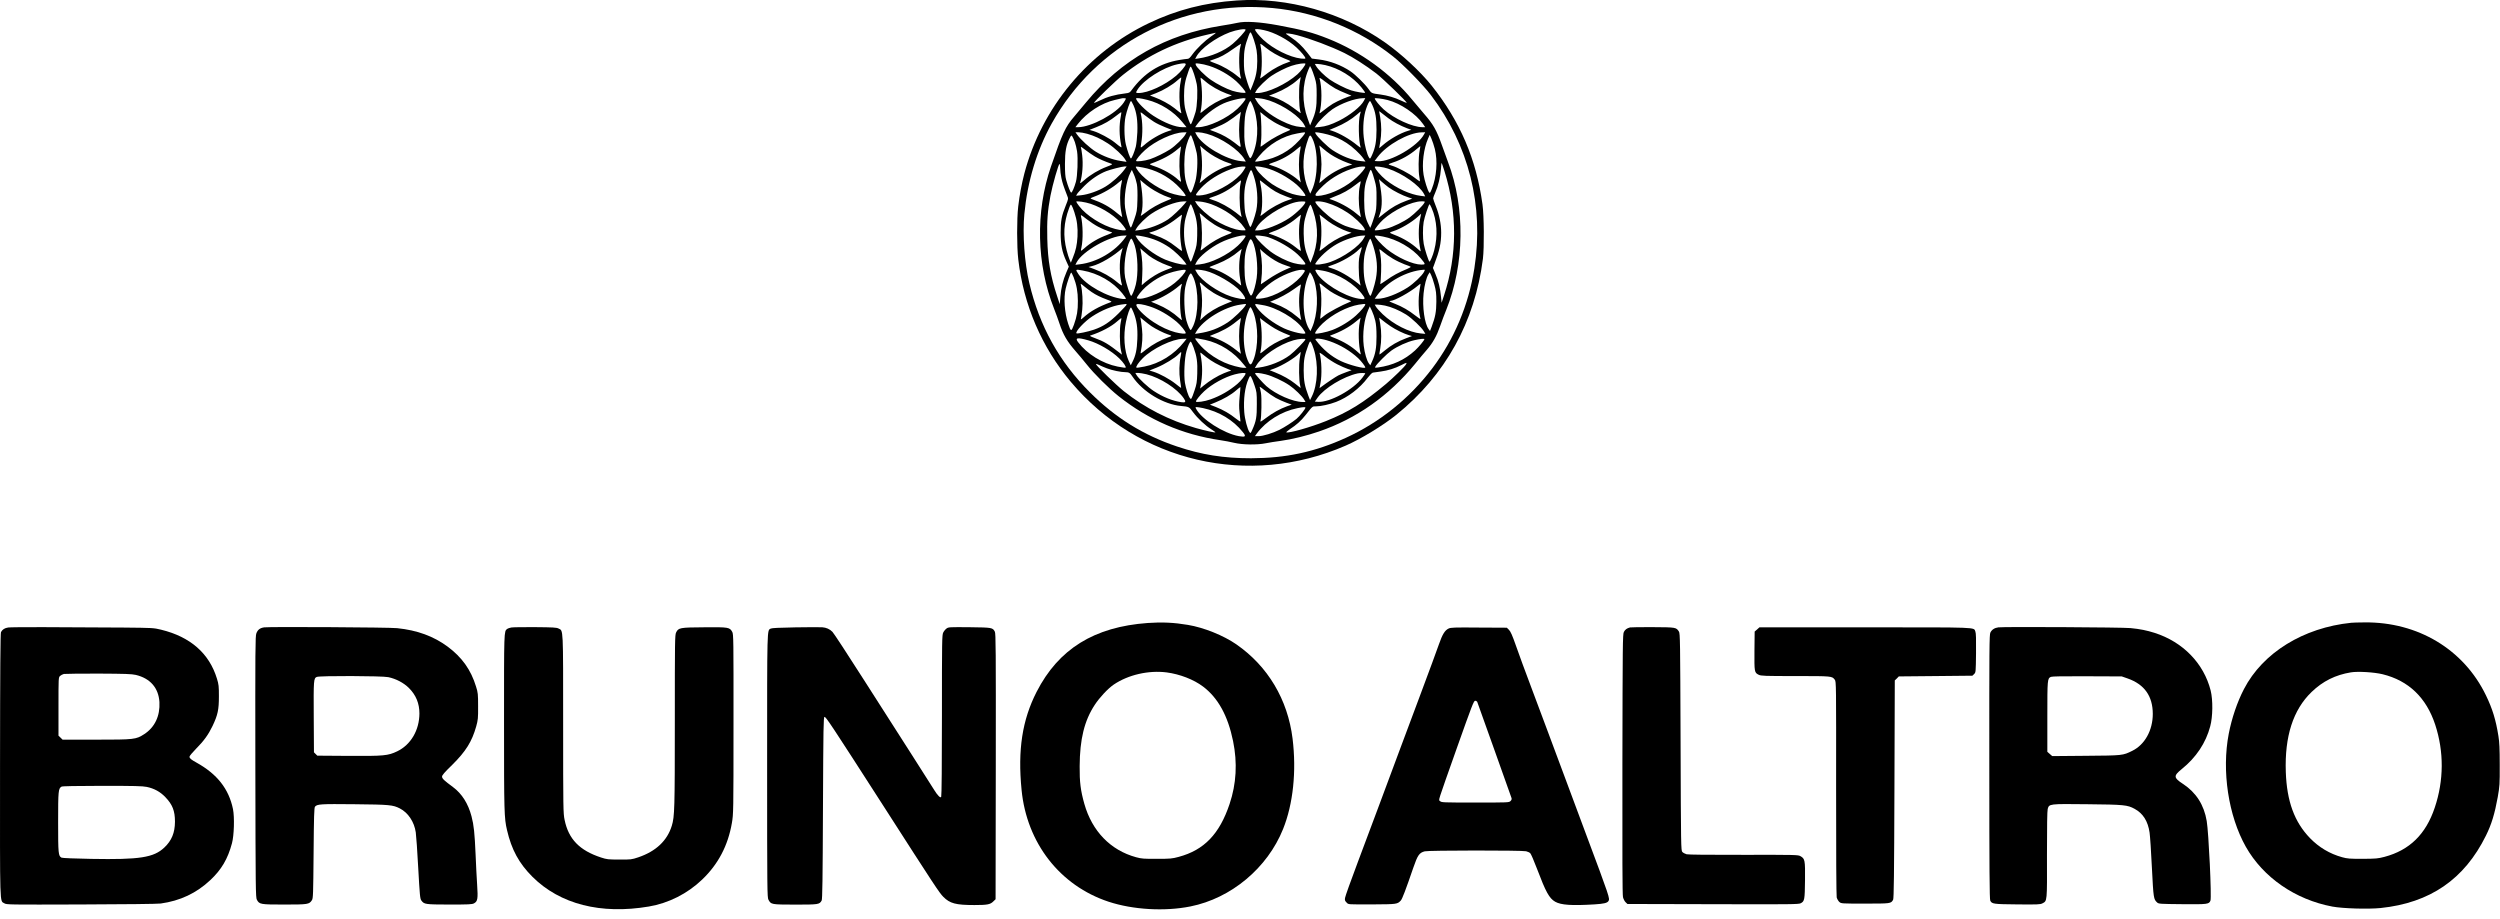
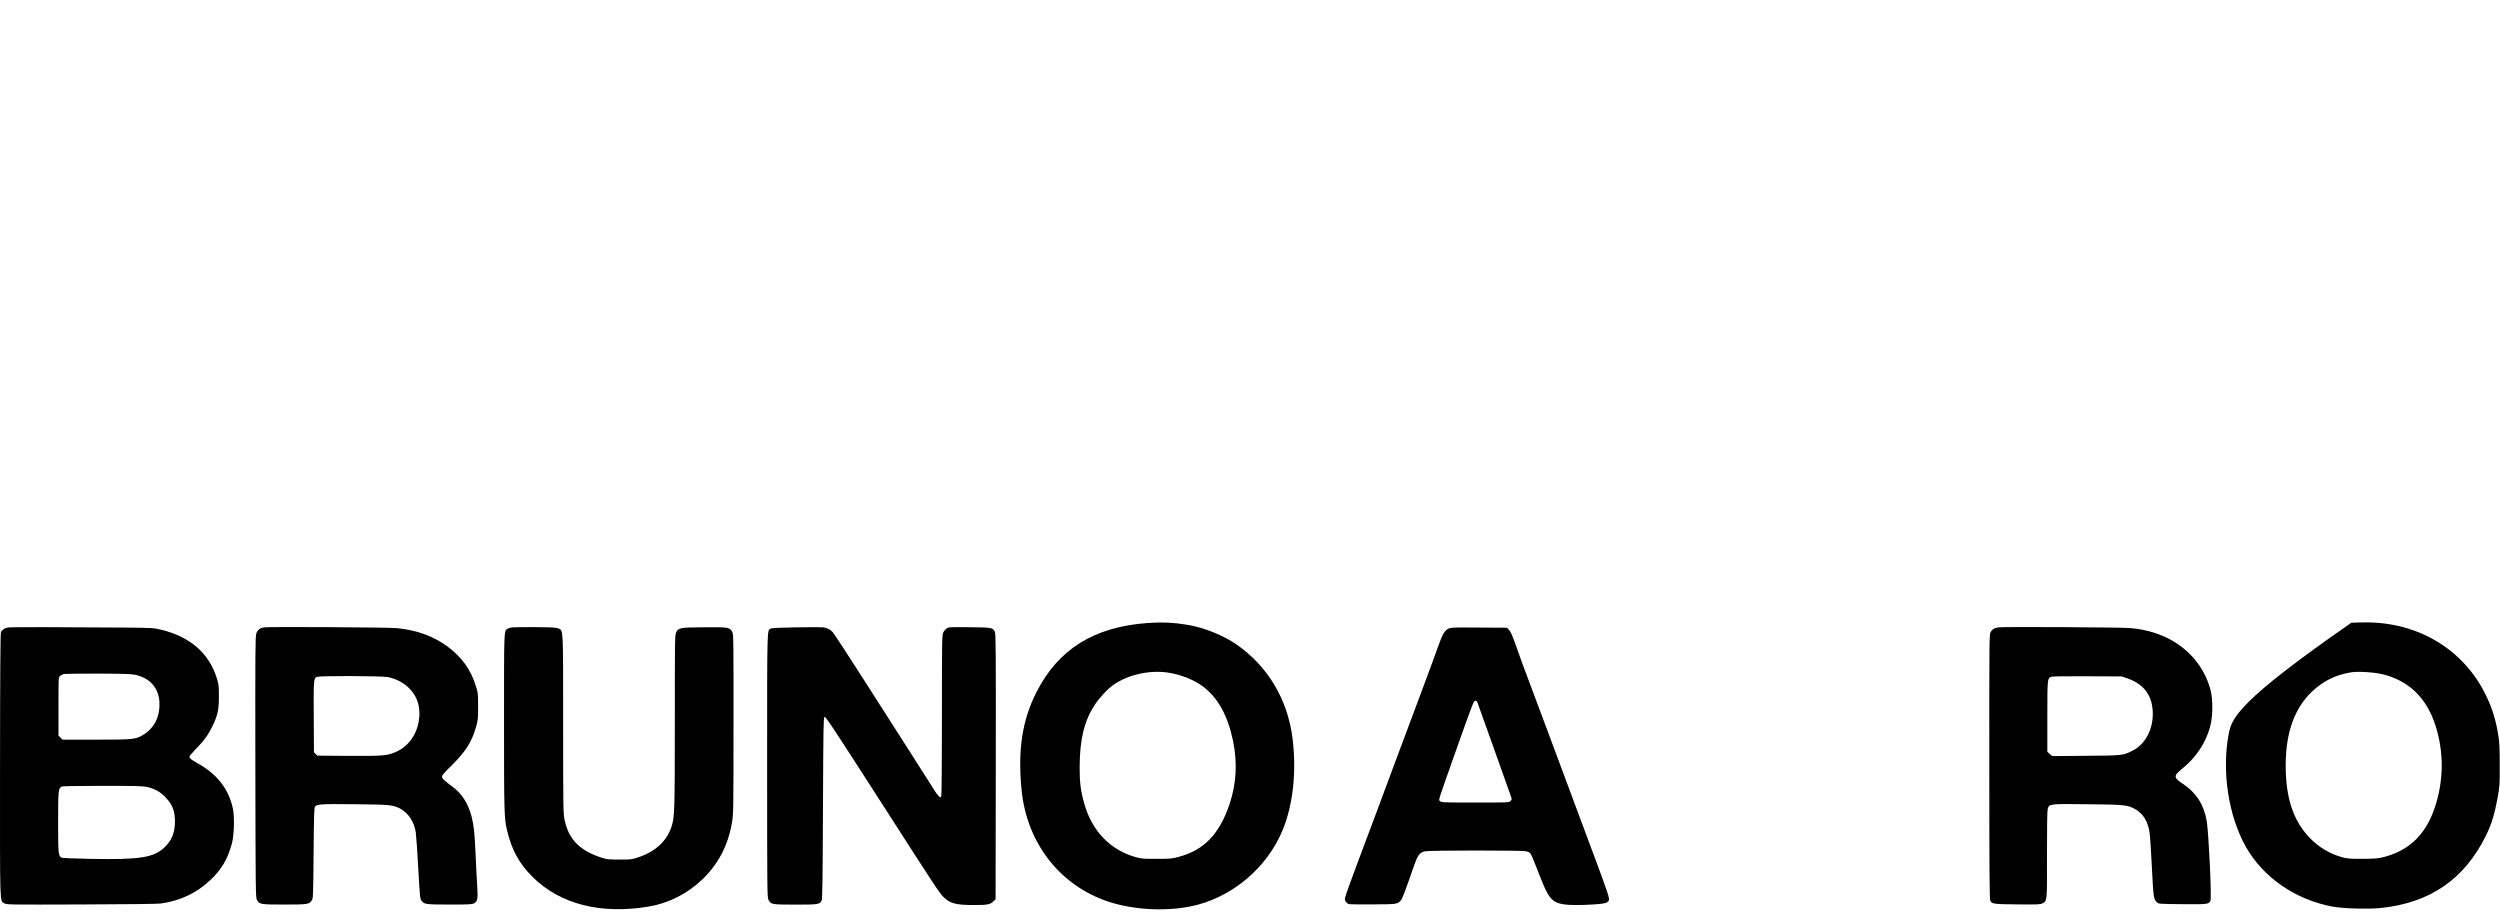
<svg xmlns="http://www.w3.org/2000/svg" width="155" height="57" viewBox="0 0 155 57" fill="none">
-   <path d="M76.682 0.03C74.687 0.165 72.958 0.611 71.23 1.436C67.438 3.243 64.591 6.682 63.514 10.743C63.343 11.397 63.211 12.1 63.13 12.799C63.039 13.565 63.039 15.3 63.134 16.089C63.46 18.906 64.587 21.525 66.379 23.661C70.569 28.651 77.42 30.246 83.424 27.632C84.37 27.222 85.755 26.379 86.569 25.721C89.615 23.26 91.443 19.961 91.941 16.044C92.026 15.345 92.013 13.38 91.913 12.663C91.529 9.869 90.524 7.521 88.769 5.317C88.067 4.438 86.891 3.347 85.863 2.626C83.234 0.778 79.818 -0.191 76.682 0.03ZM78.899 0.498C81.605 0.751 84.234 1.806 86.366 3.496C86.968 3.969 88.239 5.267 88.714 5.894C91.067 8.99 92.017 12.781 91.411 16.634C91.054 18.91 90.167 21.024 88.809 22.827C87.402 24.693 85.538 26.194 83.433 27.15C81.515 28.024 79.723 28.407 77.565 28.412C75.863 28.412 74.501 28.195 72.972 27.681C70.881 26.978 69.162 25.906 67.587 24.337C65.677 22.44 64.442 20.213 63.818 17.554C63.519 16.292 63.392 14.525 63.51 13.267C63.7 11.253 64.288 9.306 65.207 7.656C67.949 2.739 73.248 -0.033 78.899 0.498Z" fill="black" />
-   <path d="M76.706 1.418C76.556 1.454 76.113 1.535 75.724 1.594C72.276 2.144 69.543 3.69 67.343 6.34C67.076 6.655 66.742 7.057 66.597 7.232C66.054 7.863 65.877 8.242 65.162 10.32C64.189 13.146 64.262 16.382 65.352 19.14C65.461 19.415 65.61 19.826 65.683 20.046C65.918 20.759 66.162 21.173 66.687 21.773C66.855 21.957 67.158 22.327 67.366 22.584C67.841 23.183 68.746 24.08 69.353 24.563C71.212 26.037 73.316 26.947 75.651 27.29C75.909 27.326 76.303 27.402 76.525 27.456C77.04 27.578 77.936 27.591 78.47 27.483C78.669 27.443 79.086 27.375 79.398 27.335C80.104 27.24 81.004 27.019 81.774 26.753C84.104 25.955 86.118 24.536 87.738 22.557C87.977 22.259 88.303 21.872 88.453 21.701C88.833 21.263 89.068 20.849 89.29 20.213C89.394 19.916 89.561 19.465 89.665 19.217C90.805 16.382 90.851 12.884 89.778 10.049C89.688 9.815 89.52 9.346 89.403 9.013C89.068 8.066 88.864 7.71 88.285 7.048C88.091 6.822 87.765 6.439 87.57 6.2C86.231 4.56 84.353 3.194 82.339 2.396C81.385 2.018 80.783 1.855 79.262 1.571C78.09 1.355 77.199 1.301 76.706 1.418ZM77.226 1.846C77.226 1.927 76.746 2.45 76.43 2.716C75.905 3.162 75.077 3.514 74.316 3.622L74.099 3.654L74.167 3.527C74.425 3.023 75.371 2.333 76.244 2.004C76.674 1.846 77.226 1.756 77.226 1.846ZM78.366 1.869C79.009 2.004 79.855 2.455 80.384 2.946C80.679 3.221 80.936 3.532 80.936 3.618C80.936 3.645 80.832 3.649 80.665 3.631C79.964 3.55 78.941 3.041 78.317 2.459C78.072 2.229 77.814 1.914 77.814 1.837C77.814 1.783 78.022 1.792 78.366 1.869ZM77.742 2.473C77.909 2.991 77.95 3.244 77.95 3.789C77.95 4.357 77.868 4.776 77.665 5.267L77.525 5.605L77.439 5.402C77.393 5.294 77.303 5.01 77.235 4.776C77.135 4.415 77.122 4.258 77.122 3.762C77.122 3.149 77.185 2.829 77.407 2.234C77.502 1.991 77.516 1.972 77.57 2.049C77.602 2.094 77.678 2.283 77.742 2.473ZM75.371 2.049C75.371 2.058 75.244 2.153 75.09 2.256C74.719 2.509 74.19 3.014 73.936 3.365C73.791 3.573 73.706 3.649 73.629 3.649C73.574 3.649 73.348 3.681 73.126 3.717C71.882 3.929 70.945 4.524 70.153 5.596C70.045 5.745 70.004 5.763 69.773 5.79C69.131 5.867 68.66 5.997 68.158 6.245C67.986 6.331 67.837 6.39 67.828 6.381C67.787 6.34 69.19 4.983 69.624 4.641C71.176 3.41 72.886 2.599 74.873 2.144C75.135 2.081 75.353 2.031 75.362 2.031C75.366 2.027 75.371 2.036 75.371 2.049ZM80.416 2.18C81.28 2.414 82.498 2.869 83.357 3.289C83.873 3.541 84.697 4.068 85.326 4.551C85.719 4.853 87.258 6.335 87.217 6.376C87.208 6.385 87.054 6.326 86.878 6.241C86.471 6.047 86.036 5.921 85.575 5.858C85.032 5.786 85.036 5.79 84.842 5.511C84.624 5.204 84.041 4.632 83.733 4.424C83.158 4.037 82.457 3.771 81.76 3.685L81.335 3.631L81.05 3.262C80.724 2.847 80.434 2.576 80.05 2.32C79.9 2.22 79.764 2.126 79.742 2.108C79.651 2.036 80.022 2.076 80.416 2.18ZM76.905 2.887C76.787 3.275 76.814 4.519 76.945 4.857C76.959 4.902 76.859 4.835 76.719 4.717C76.362 4.415 75.787 4.082 75.366 3.933C75.172 3.866 75.009 3.793 75.009 3.78C75.009 3.766 75.126 3.721 75.271 3.676C75.651 3.555 75.973 3.383 76.475 3.023C76.724 2.847 76.932 2.712 76.941 2.716C76.945 2.725 76.932 2.802 76.905 2.887ZM78.479 2.955C78.796 3.212 79.262 3.482 79.647 3.631C79.823 3.699 79.982 3.766 80 3.784C80.018 3.802 79.945 3.838 79.841 3.87C79.511 3.969 78.936 4.271 78.611 4.519C78.063 4.929 78.113 4.907 78.149 4.758C78.258 4.334 78.258 3.311 78.154 2.833C78.117 2.667 78.126 2.671 78.479 2.955ZM73.516 3.983C73.516 4.077 73.194 4.465 72.923 4.695C72.226 5.285 71.176 5.768 70.588 5.768C70.416 5.768 70.407 5.75 70.52 5.565C70.895 4.956 72.117 4.176 72.995 3.987C73.362 3.906 73.516 3.906 73.516 3.983ZM74.963 4.082C75.552 4.267 76.185 4.627 76.647 5.037C76.9 5.267 77.226 5.655 77.226 5.731C77.226 5.799 76.746 5.736 76.402 5.628C76.018 5.502 75.461 5.218 75.068 4.947C74.706 4.695 74.176 4.167 74.135 4.014C74.113 3.915 74.117 3.915 74.366 3.947C74.507 3.96 74.778 4.023 74.963 4.082ZM80.936 3.956C80.936 4.046 80.66 4.411 80.443 4.605C79.769 5.209 78.579 5.768 77.964 5.768H77.81L77.891 5.619C78.004 5.416 78.52 4.911 78.837 4.699C79.163 4.478 79.746 4.186 80.068 4.082C80.443 3.956 80.936 3.888 80.936 3.956ZM82.172 4.037C83.018 4.231 83.873 4.758 84.407 5.416C84.547 5.587 84.647 5.736 84.633 5.75C84.597 5.786 84.045 5.691 83.765 5.601C83.425 5.493 82.765 5.155 82.439 4.929C82.118 4.699 81.724 4.312 81.602 4.104L81.52 3.965H81.683C81.774 3.965 81.991 3.996 82.172 4.037ZM74.031 4.591C74.095 4.78 74.167 5.06 74.199 5.218C74.271 5.592 74.226 6.61 74.126 6.939C73.991 7.386 73.864 7.706 73.828 7.706C73.782 7.706 73.624 7.282 73.506 6.849C73.439 6.597 73.416 6.367 73.411 5.948C73.411 5.344 73.47 5.006 73.683 4.42C73.787 4.122 73.81 4.095 73.859 4.167C73.891 4.213 73.968 4.402 74.031 4.591ZM81.511 4.808C81.62 5.164 81.633 5.276 81.633 5.903C81.638 6.651 81.579 6.966 81.33 7.53L81.226 7.773L81.081 7.372C80.71 6.353 80.728 5.24 81.126 4.307L81.222 4.091L81.308 4.249C81.348 4.334 81.443 4.587 81.511 4.808ZM73.203 5.046C73.09 5.578 73.099 6.462 73.23 6.939C73.267 7.07 73.267 7.07 72.81 6.701C72.516 6.466 72 6.182 71.57 6.024L71.298 5.921L71.683 5.772C72.135 5.596 72.692 5.263 73 4.983C73.122 4.875 73.23 4.789 73.235 4.798C73.244 4.808 73.23 4.92 73.203 5.046ZM80.584 5.123C80.516 5.515 80.534 6.628 80.615 6.885C80.656 7.03 80.656 7.034 80.579 6.975C80.534 6.944 80.357 6.809 80.185 6.683C79.819 6.403 79.298 6.124 78.936 6.011L78.678 5.934L79.095 5.768C79.593 5.569 80.104 5.263 80.416 4.983C80.543 4.871 80.642 4.78 80.647 4.776C80.647 4.776 80.62 4.934 80.584 5.123ZM82.783 5.484C82.95 5.578 83.258 5.718 83.471 5.799C83.683 5.88 83.819 5.943 83.774 5.948C83.647 5.948 82.932 6.254 82.633 6.435C82.484 6.525 82.231 6.71 82.072 6.84C81.891 6.994 81.796 7.052 81.81 7.003C81.968 6.466 81.968 5.389 81.81 4.853C81.796 4.798 81.914 4.866 82.131 5.042C82.321 5.191 82.615 5.389 82.783 5.484ZM74.733 5.046C75.054 5.326 75.593 5.632 76.036 5.795L76.375 5.916L76.104 6.02C75.547 6.227 75.099 6.48 74.669 6.827C74.416 7.034 74.411 7.039 74.439 6.908C74.552 6.39 74.552 5.578 74.443 4.943C74.434 4.875 74.434 4.821 74.448 4.821C74.461 4.821 74.588 4.92 74.733 5.046ZM69.805 6.119C69.805 6.142 69.742 6.25 69.669 6.362C69.217 7.039 67.656 7.881 66.85 7.886H66.674L66.823 7.692C67.389 6.971 68.289 6.385 69.126 6.196C69.312 6.155 69.488 6.115 69.511 6.106C69.606 6.074 69.805 6.083 69.805 6.119ZM71.126 6.191C71.963 6.403 72.764 6.908 73.303 7.566L73.565 7.886H73.312C72.877 7.886 72.181 7.611 71.502 7.174C71.031 6.872 70.439 6.277 70.439 6.106C70.439 6.056 70.719 6.088 71.126 6.191ZM77.226 6.119C77.226 6.196 76.968 6.511 76.719 6.746C76.081 7.341 74.914 7.886 74.276 7.886H74.099L74.199 7.737C74.529 7.268 75.28 6.669 75.859 6.412C76.339 6.2 77.226 6.011 77.226 6.119ZM78.697 6.232C79.615 6.547 80.602 7.237 80.869 7.751L80.945 7.899L80.638 7.872C80.276 7.841 79.941 7.733 79.448 7.489C78.76 7.147 78.117 6.633 77.909 6.263L77.801 6.07L78.09 6.097C78.249 6.11 78.525 6.173 78.697 6.232ZM84.561 6.25C84.38 6.601 83.706 7.142 83.013 7.489C82.52 7.733 82.185 7.841 81.823 7.872L81.511 7.899L81.647 7.701C81.814 7.458 82.335 6.962 82.611 6.773C83.154 6.408 84 6.097 84.502 6.088L84.647 6.083L84.561 6.25ZM86.027 6.2C86.837 6.408 87.783 7.052 88.231 7.692L88.362 7.886H88.19C87.57 7.881 86.43 7.359 85.787 6.782C85.534 6.552 85.235 6.187 85.235 6.101C85.235 6.061 85.697 6.115 86.027 6.2ZM70.28 6.538C70.47 6.962 70.543 7.485 70.515 8.201C70.502 8.535 70.457 8.936 70.42 9.094C70.334 9.423 70.171 9.824 70.117 9.824C70.067 9.824 69.904 9.373 69.8 8.945C69.696 8.503 69.687 7.692 69.782 7.232C69.859 6.867 70.067 6.263 70.122 6.263C70.14 6.263 70.212 6.385 70.28 6.538ZM77.642 6.475C78.022 7.327 78.054 8.553 77.719 9.436C77.674 9.567 77.606 9.711 77.57 9.761C77.507 9.842 77.498 9.833 77.384 9.59C77.181 9.143 77.126 8.76 77.149 7.931C77.167 7.35 77.19 7.115 77.267 6.854C77.366 6.525 77.479 6.263 77.525 6.263C77.538 6.263 77.588 6.358 77.642 6.475ZM85.077 6.498C85.281 6.939 85.344 7.314 85.344 8.044C85.339 8.783 85.276 9.143 85.068 9.608C84.959 9.847 84.946 9.865 84.891 9.788C84.76 9.599 84.602 9.008 84.552 8.508C84.484 7.89 84.543 7.205 84.697 6.75C84.787 6.475 84.896 6.263 84.946 6.263C84.959 6.263 85.018 6.372 85.077 6.498ZM84.326 7.079C84.204 7.467 84.231 8.787 84.362 9.134C84.38 9.18 84.285 9.121 84.149 9.008C83.706 8.639 83.05 8.26 82.593 8.111L82.421 8.057L82.828 7.886C83.303 7.692 83.805 7.39 84.127 7.106C84.253 6.994 84.357 6.908 84.362 6.912C84.371 6.917 84.353 6.994 84.326 7.079ZM86.072 7.327C86.367 7.552 86.823 7.796 87.24 7.954L87.502 8.048L87.308 8.107C86.81 8.256 86.163 8.625 85.719 9.013C85.602 9.116 85.507 9.193 85.507 9.184C85.507 9.18 85.538 9.008 85.575 8.81C85.611 8.612 85.638 8.265 85.638 8.044C85.638 7.818 85.611 7.476 85.575 7.277C85.538 7.079 85.507 6.908 85.507 6.899C85.507 6.89 85.575 6.935 85.656 7.003C85.733 7.07 85.923 7.214 86.072 7.327ZM69.493 7.192C69.38 7.782 69.389 8.395 69.515 9.013C69.556 9.193 69.57 9.202 69.108 8.828C68.8 8.58 68.167 8.242 67.805 8.129L67.547 8.053L67.968 7.886C68.448 7.697 68.832 7.476 69.23 7.16C69.38 7.039 69.511 6.948 69.52 6.953C69.529 6.962 69.515 7.07 69.493 7.192ZM71.547 7.552C71.696 7.647 72.009 7.8 72.244 7.89L72.665 8.057L72.425 8.134C71.941 8.292 71.312 8.657 70.927 9.004C70.832 9.089 70.742 9.152 70.733 9.139C70.719 9.125 70.728 9.017 70.751 8.896C70.859 8.31 70.85 7.534 70.724 7.03C70.696 6.93 70.728 6.944 70.986 7.151C71.144 7.273 71.398 7.458 71.547 7.552ZM76.882 7.264C76.805 7.683 76.805 8.404 76.882 8.819C76.945 9.193 76.982 9.189 76.543 8.846C76.172 8.562 75.796 8.35 75.384 8.192L75.013 8.053L75.362 7.913C75.95 7.674 76.217 7.512 76.936 6.939C76.936 6.939 76.914 7.088 76.882 7.264ZM78.986 7.566C79.185 7.688 79.507 7.841 79.697 7.913C80.013 8.026 80.036 8.044 79.936 8.084C79.466 8.274 78.859 8.598 78.543 8.832C78.335 8.986 78.163 9.103 78.154 9.094C78.149 9.085 78.163 8.927 78.185 8.742C78.231 8.404 78.203 7.309 78.149 7.052C78.117 6.921 78.117 6.921 78.366 7.133C78.507 7.25 78.783 7.449 78.986 7.566ZM67.398 8.292C67.846 8.418 68.235 8.598 68.696 8.896C69.099 9.157 69.633 9.657 69.769 9.896L69.846 10.036L69.47 9.977C68.959 9.896 68.402 9.689 67.945 9.409C67.579 9.184 66.995 8.652 66.782 8.346L66.678 8.201H66.873C66.981 8.201 67.217 8.242 67.398 8.292ZM73.488 8.346C73.384 8.549 72.868 9.049 72.552 9.256C72.203 9.481 71.66 9.747 71.303 9.869C70.977 9.977 70.439 10.04 70.439 9.973C70.439 9.887 70.696 9.572 70.99 9.306C71.611 8.742 72.751 8.215 73.371 8.206L73.565 8.201L73.488 8.346ZM74.828 8.296C75.701 8.535 76.823 9.292 77.154 9.869L77.24 10.018L76.95 9.991C76.013 9.901 74.525 9.017 74.176 8.346L74.099 8.201H74.294C74.402 8.201 74.642 8.242 74.828 8.296ZM80.896 8.278C80.801 8.458 80.353 8.932 80.086 9.143C79.733 9.427 79.335 9.644 78.905 9.797C78.57 9.919 77.814 10.063 77.814 10.009C77.814 9.991 77.927 9.842 78.063 9.68C78.665 8.95 79.534 8.431 80.43 8.274C80.918 8.183 80.95 8.183 80.896 8.278ZM82.326 8.341C82.76 8.458 83.099 8.612 83.489 8.864C83.855 9.098 84.326 9.536 84.525 9.82L84.661 10.018L84.362 9.986C83.819 9.932 83.195 9.689 82.606 9.301C82.312 9.107 81.674 8.485 81.57 8.292C81.516 8.188 81.516 8.188 81.755 8.219C81.891 8.238 82.149 8.292 82.326 8.341ZM88.294 8.323C87.914 9.058 86.217 10.049 85.43 9.995L85.226 9.982L85.412 9.734C85.982 8.977 87.344 8.215 88.145 8.206L88.362 8.201L88.294 8.323ZM66.642 8.81C66.687 8.941 66.751 9.198 66.778 9.382C66.846 9.811 66.805 10.933 66.705 11.275C66.61 11.618 66.47 11.942 66.416 11.942C66.366 11.942 66.217 11.564 66.103 11.154C66.045 10.951 66.027 10.698 66.027 10.162C66.027 9.396 66.103 8.986 66.325 8.553C66.416 8.373 66.42 8.373 66.488 8.467C66.524 8.521 66.592 8.675 66.642 8.81ZM74.009 8.796C74.081 9.026 74.167 9.342 74.199 9.5C74.276 9.905 74.226 10.843 74.108 11.253C73.982 11.685 73.877 11.942 73.823 11.942C73.751 11.942 73.561 11.469 73.493 11.109C73.402 10.653 73.407 9.752 73.497 9.279C73.565 8.909 73.764 8.382 73.837 8.382C73.855 8.382 73.932 8.571 74.009 8.796ZM81.38 8.616C81.746 9.4 81.724 10.969 81.335 11.794L81.235 12.005L81.131 11.771C80.755 10.91 80.71 9.86 81.013 8.9C81.199 8.31 81.226 8.292 81.38 8.616ZM88.959 9.234C89.145 9.991 89.072 10.964 88.774 11.713C88.67 11.97 88.652 11.992 88.602 11.92C88.511 11.798 88.321 11.194 88.263 10.843C88.149 10.167 88.267 9.207 88.543 8.585L88.643 8.359L88.751 8.603C88.81 8.738 88.905 9.022 88.959 9.234ZM82.489 9.567C82.792 9.765 83.19 9.964 83.552 10.095L83.841 10.198L83.597 10.275C83.045 10.45 82.461 10.78 82.009 11.176C81.891 11.28 81.796 11.357 81.796 11.348C81.796 11.343 81.828 11.176 81.864 10.982C81.9 10.789 81.932 10.428 81.932 10.185C81.932 9.941 81.9 9.581 81.864 9.387C81.828 9.193 81.796 9.026 81.796 9.022C81.796 9.013 81.9 9.094 82.022 9.207C82.149 9.319 82.357 9.481 82.489 9.567ZM67.882 9.702C68.149 9.86 68.47 10 68.923 10.158C68.99 10.185 68.923 10.225 68.619 10.338C68.126 10.523 67.597 10.838 67.226 11.167C67.045 11.329 66.954 11.388 66.968 11.329C67.113 10.865 67.162 10.167 67.094 9.612C67.067 9.382 67.031 9.161 67.013 9.121C66.999 9.08 67.117 9.152 67.275 9.283C67.434 9.409 67.71 9.599 67.882 9.702ZM73.167 9.486C73.099 9.91 73.113 10.721 73.194 11.063C73.221 11.163 73.23 11.253 73.217 11.262C73.208 11.275 73.131 11.221 73.049 11.145C72.71 10.825 72.104 10.482 71.561 10.302C71.307 10.216 71.253 10.185 71.321 10.158C72.063 9.896 72.606 9.603 73.018 9.247C73.131 9.148 73.226 9.071 73.226 9.076C73.23 9.076 73.203 9.261 73.167 9.486ZM75.049 9.549C75.371 9.765 75.868 10.013 76.163 10.099C76.276 10.13 76.366 10.171 76.366 10.189C76.366 10.203 76.28 10.243 76.176 10.275C75.678 10.419 75.031 10.789 74.588 11.176C74.47 11.28 74.375 11.357 74.375 11.348C74.375 11.338 74.393 11.262 74.421 11.181C74.552 10.726 74.561 9.851 74.439 9.211L74.407 9.035L74.588 9.198C74.688 9.288 74.896 9.445 75.049 9.549ZM80.593 9.418C80.516 9.842 80.516 10.559 80.588 10.982L80.647 11.307L80.484 11.158C80.118 10.829 79.421 10.441 78.927 10.288C78.787 10.248 78.674 10.198 78.674 10.185C78.674 10.171 78.792 10.126 78.936 10.076C79.448 9.91 80 9.599 80.421 9.234C80.534 9.134 80.638 9.058 80.642 9.067C80.647 9.076 80.629 9.234 80.593 9.418ZM88.014 9.36C87.941 9.734 87.932 10.613 88 10.969C88.027 11.113 88.041 11.235 88.032 11.244C88.023 11.253 87.873 11.149 87.701 11.014C87.376 10.761 86.624 10.365 86.29 10.27C86.181 10.239 86.095 10.203 86.095 10.185C86.095 10.171 86.213 10.121 86.357 10.076C86.855 9.919 87.416 9.603 87.837 9.238C87.955 9.139 88.05 9.058 88.059 9.058C88.068 9.058 88.045 9.193 88.014 9.36ZM89.557 10.613C90.362 13.182 90.353 15.814 89.529 18.32L89.38 18.771L89.344 18.41C89.294 17.874 89.186 17.419 89 16.995L88.842 16.612L88.919 16.409C89.249 15.548 89.353 15.075 89.353 14.426C89.353 13.885 89.231 13.295 89.018 12.772C88.928 12.551 88.855 12.339 88.855 12.299C88.855 12.258 88.914 12.096 88.987 11.938C89.163 11.546 89.303 10.964 89.339 10.487C89.353 10.27 89.371 10.095 89.38 10.095C89.389 10.095 89.466 10.329 89.557 10.613ZM65.733 10.437C65.733 10.572 65.764 10.838 65.805 11.027C65.868 11.334 65.932 11.528 66.171 12.145C66.244 12.321 66.239 12.335 66.081 12.731C65.819 13.385 65.76 13.682 65.76 14.421C65.76 15.174 65.846 15.607 66.108 16.188L66.266 16.535L66.113 16.891C65.904 17.369 65.782 17.878 65.742 18.419L65.705 18.861L65.542 18.365C65.131 17.121 64.963 16.148 64.932 14.8C64.904 13.7 64.95 13.078 65.126 12.145C65.257 11.456 65.638 10.13 65.692 10.167C65.714 10.18 65.733 10.302 65.733 10.437ZM69.705 10.527C69.47 10.852 68.95 11.32 68.543 11.568C68.117 11.83 67.47 12.06 67.027 12.105L66.719 12.136L66.778 12.028C66.809 11.97 67.018 11.735 67.244 11.514C67.656 11.109 68.126 10.793 68.583 10.613C68.859 10.505 69.574 10.324 69.728 10.32H69.855L69.705 10.527ZM70.846 10.383C71.624 10.527 72.371 10.906 72.954 11.456C73.285 11.771 73.547 12.105 73.502 12.15C73.457 12.195 72.828 12.073 72.52 11.956C71.669 11.64 70.778 10.987 70.47 10.46C70.375 10.297 70.366 10.297 70.846 10.383ZM77.226 10.356C77.226 10.374 77.154 10.496 77.068 10.626C76.697 11.176 75.642 11.834 74.778 12.055C74.497 12.127 74.149 12.145 74.149 12.087C74.149 12.014 74.407 11.694 74.629 11.492C75.14 11.018 75.859 10.617 76.57 10.405C76.85 10.324 77.226 10.293 77.226 10.356ZM78.461 10.405C79.086 10.568 79.846 10.978 80.403 11.456C80.638 11.659 80.936 12.037 80.936 12.132C80.936 12.19 80.47 12.127 80.122 12.024C79.774 11.915 79.231 11.654 78.869 11.415C78.516 11.181 78.04 10.73 77.914 10.505L77.81 10.32H77.964C78.045 10.32 78.271 10.36 78.461 10.405ZM84.647 10.356C84.647 10.437 84.385 10.752 84.118 10.996C83.511 11.559 82.633 12.005 81.923 12.123C81.778 12.145 81.629 12.154 81.593 12.136C81.484 12.096 81.633 11.888 82.05 11.496C82.588 10.991 83.317 10.59 84.072 10.387C84.339 10.315 84.647 10.302 84.647 10.356ZM86.059 10.455C86.964 10.752 88.009 11.492 88.29 12.028L88.362 12.177L88.1 12.145C87.443 12.069 86.575 11.672 85.918 11.149C85.611 10.901 85.235 10.464 85.235 10.347C85.235 10.284 85.747 10.351 86.059 10.455ZM77.728 10.897C77.954 11.541 78.018 12.429 77.887 13.056C77.796 13.466 77.574 14.083 77.52 14.074C77.498 14.074 77.407 13.876 77.326 13.633C77.19 13.249 77.172 13.128 77.149 12.56C77.117 11.821 77.19 11.37 77.416 10.82C77.57 10.45 77.574 10.45 77.728 10.897ZM85.222 11.163C85.335 11.559 85.348 11.677 85.344 12.303C85.339 12.921 85.326 13.047 85.222 13.385C85.158 13.597 85.072 13.849 85.032 13.948L84.955 14.128L84.851 13.921C84.642 13.515 84.584 13.191 84.579 12.416C84.579 11.645 84.624 11.37 84.864 10.775C84.977 10.491 84.977 10.491 85.041 10.604C85.072 10.671 85.158 10.919 85.222 11.163ZM70.488 11.42C70.52 11.609 70.534 12.001 70.52 12.411C70.502 13.056 70.488 13.119 70.325 13.597C70.23 13.876 70.135 14.106 70.117 14.106C70.04 14.106 69.819 13.353 69.755 12.88C69.674 12.226 69.823 11.217 70.081 10.712L70.176 10.532L70.303 10.82C70.375 10.978 70.457 11.248 70.488 11.42ZM69.511 11.474C69.425 11.87 69.425 12.627 69.511 13.092C69.547 13.29 69.579 13.457 69.579 13.466C69.579 13.47 69.439 13.358 69.266 13.218C68.791 12.817 68.357 12.578 67.656 12.33C67.583 12.303 67.619 12.276 67.837 12.195C68.407 11.979 68.977 11.645 69.375 11.298C69.475 11.212 69.561 11.145 69.565 11.149C69.574 11.154 69.547 11.302 69.511 11.474ZM86.095 11.618C86.385 11.83 86.964 12.123 87.312 12.235L87.557 12.316L87.217 12.438C86.697 12.627 86.281 12.862 85.851 13.209L85.466 13.515L85.552 13.272C85.715 12.794 85.71 12.213 85.525 11.266L85.493 11.109L85.67 11.271C85.769 11.361 85.959 11.514 86.095 11.618ZM71.325 11.659C71.633 11.87 72.144 12.132 72.407 12.213C72.687 12.303 72.687 12.307 72.357 12.434C71.873 12.623 71.348 12.916 71.009 13.191C70.823 13.34 70.71 13.407 70.728 13.358C70.877 12.97 70.877 12.235 70.728 11.357L70.696 11.154L70.877 11.316C70.977 11.406 71.176 11.559 71.325 11.659ZM76.905 11.429C76.832 11.735 76.841 12.754 76.918 13.141L76.982 13.461L76.62 13.173C76.221 12.862 75.633 12.537 75.226 12.411C75.081 12.366 74.963 12.316 74.963 12.303C74.963 12.29 75.081 12.24 75.226 12.195C75.724 12.037 76.285 11.722 76.71 11.352C76.823 11.253 76.927 11.181 76.941 11.19C76.95 11.199 76.932 11.307 76.905 11.429ZM78.484 11.46C78.914 11.807 79.213 11.979 79.728 12.172L80.131 12.321L79.837 12.42C79.394 12.569 78.778 12.902 78.43 13.186C78.258 13.326 78.131 13.412 78.145 13.371C78.285 13.002 78.294 12.064 78.158 11.456C78.126 11.302 78.104 11.176 78.113 11.176C78.122 11.176 78.289 11.302 78.484 11.46ZM84.308 11.541C84.222 11.906 84.222 12.623 84.308 13.092C84.344 13.29 84.376 13.457 84.376 13.466C84.376 13.47 84.244 13.367 84.086 13.232C83.66 12.871 82.968 12.501 82.434 12.339C82.398 12.33 82.543 12.258 82.755 12.181C83.208 12.019 83.674 11.758 84.063 11.447C84.217 11.32 84.353 11.23 84.362 11.239C84.371 11.248 84.348 11.383 84.308 11.541ZM67.619 12.636C68.425 12.912 69.23 13.452 69.647 13.998C69.733 14.11 69.805 14.223 69.805 14.246C69.805 14.313 69.524 14.291 69.149 14.196C68.334 13.989 67.352 13.367 66.904 12.776C66.809 12.65 66.728 12.528 66.728 12.506C66.728 12.443 67.285 12.524 67.619 12.636ZM73.434 12.65C73.235 12.902 72.665 13.439 72.43 13.597C71.941 13.926 71.23 14.191 70.647 14.264L70.38 14.3L70.466 14.151C70.597 13.926 71.058 13.47 71.384 13.254C71.991 12.844 72.905 12.492 73.371 12.488L73.57 12.483L73.434 12.65ZM75.095 12.659C75.932 12.966 76.751 13.538 77.126 14.092C77.181 14.169 77.226 14.246 77.226 14.259C77.226 14.309 76.882 14.286 76.62 14.219C76.221 14.115 75.746 13.903 75.326 13.646C74.923 13.398 74.316 12.857 74.176 12.614L74.09 12.47L74.402 12.497C74.579 12.51 74.882 12.582 75.095 12.659ZM80.936 12.519C80.936 12.673 80.398 13.209 79.945 13.515C79.357 13.912 78.398 14.286 77.964 14.286H77.81L77.887 14.146C78.181 13.579 79.452 12.74 80.344 12.533C80.561 12.479 80.936 12.474 80.936 12.519ZM82.276 12.578C82.728 12.718 83.099 12.893 83.538 13.177C83.95 13.443 84.462 13.921 84.579 14.146C84.647 14.282 84.647 14.286 84.556 14.286C84.362 14.286 83.751 14.137 83.407 14.007C83.213 13.93 82.878 13.754 82.66 13.61C82.285 13.358 81.688 12.794 81.575 12.582C81.525 12.488 81.529 12.483 81.746 12.483C81.869 12.483 82.109 12.524 82.276 12.578ZM88.312 12.573C88.222 12.745 87.715 13.245 87.407 13.475C87.05 13.741 86.371 14.07 85.982 14.169C85.638 14.255 85.235 14.309 85.235 14.268C85.235 14.187 85.525 13.831 85.751 13.619C86.412 13.02 87.525 12.488 88.122 12.483C88.348 12.483 88.358 12.488 88.312 12.573ZM66.61 13.155C66.778 13.655 66.832 14.101 66.805 14.669C66.773 15.197 66.705 15.517 66.511 15.994L66.393 16.287L66.312 16.094C66.266 15.985 66.185 15.733 66.135 15.53C65.9 14.624 65.95 13.795 66.28 12.916C66.371 12.673 66.384 12.655 66.438 12.731C66.47 12.776 66.552 12.966 66.61 13.155ZM73.986 12.988C74.194 13.565 74.249 13.93 74.226 14.602C74.208 15.156 74.194 15.255 74.036 15.715C73.945 15.994 73.85 16.224 73.832 16.224C73.778 16.224 73.615 15.774 73.506 15.323C73.375 14.805 73.38 13.998 73.506 13.52C73.624 13.087 73.782 12.664 73.828 12.664C73.85 12.664 73.918 12.812 73.986 12.988ZM81.412 13.065C81.765 14.097 81.733 15.133 81.321 16.112L81.244 16.287L81.131 16.026C80.914 15.503 80.837 15.116 80.828 14.489C80.823 14.052 80.846 13.817 80.909 13.565C81.027 13.101 81.208 12.646 81.262 12.7C81.285 12.722 81.353 12.884 81.412 13.065ZM88.76 12.893C89.1 13.673 89.158 14.624 88.919 15.526C88.842 15.837 88.674 16.224 88.629 16.224C88.579 16.224 88.33 15.454 88.272 15.124C88.208 14.782 88.208 14.11 88.267 13.763C88.321 13.452 88.584 12.664 88.629 12.664C88.647 12.664 88.706 12.767 88.76 12.893ZM75.303 13.93C75.497 14.052 75.819 14.205 76.013 14.273C76.208 14.345 76.366 14.412 76.366 14.426C76.366 14.444 76.217 14.507 76.031 14.575C75.638 14.719 75.14 15.003 74.737 15.314C74.579 15.44 74.443 15.539 74.439 15.535C74.43 15.53 74.448 15.422 74.475 15.3C74.547 14.944 74.534 13.953 74.448 13.565C74.407 13.38 74.375 13.218 74.375 13.213C74.375 13.204 74.502 13.313 74.66 13.452C74.814 13.592 75.104 13.808 75.303 13.93ZM88.059 13.506C87.928 14.061 87.932 14.904 88.072 15.503C88.095 15.611 88.091 15.607 87.923 15.454C87.507 15.075 87.023 14.777 86.448 14.557C86.109 14.426 86.109 14.421 86.389 14.331C86.837 14.191 87.516 13.79 87.905 13.439C88.018 13.335 88.113 13.254 88.113 13.249C88.118 13.249 88.091 13.367 88.059 13.506ZM68.085 14.056C68.375 14.205 68.633 14.309 68.945 14.408C68.981 14.421 68.859 14.485 68.674 14.552C68.108 14.759 67.606 15.052 67.217 15.404C67.122 15.49 67.036 15.553 67.022 15.544C67.013 15.53 67.022 15.444 67.049 15.345C67.158 14.872 67.144 13.903 67.018 13.398C66.99 13.299 67.036 13.322 67.366 13.583C67.574 13.745 67.9 13.962 68.085 14.056ZM73.249 13.524C73.131 14.043 73.144 14.805 73.276 15.472C73.303 15.598 73.289 15.593 72.927 15.309C72.479 14.958 72.149 14.773 71.601 14.579C71.23 14.448 71.208 14.43 71.325 14.403C71.8 14.286 72.475 13.93 72.959 13.543C73.126 13.412 73.271 13.308 73.28 13.313C73.285 13.322 73.271 13.416 73.249 13.524ZM80.62 13.524C80.502 14.029 80.516 14.944 80.651 15.499C80.674 15.589 80.62 15.562 80.326 15.327C79.887 14.976 79.335 14.696 78.674 14.485C78.638 14.471 78.76 14.412 78.945 14.349C79.394 14.2 79.973 13.871 80.344 13.56C80.507 13.421 80.647 13.313 80.656 13.317C80.66 13.322 80.647 13.416 80.62 13.524ZM82.344 13.718C82.647 13.944 83.217 14.246 83.556 14.354L83.796 14.43L83.416 14.575C82.977 14.741 82.466 15.043 82.063 15.381C81.873 15.535 81.792 15.584 81.81 15.521C81.936 15.111 81.968 14.106 81.869 13.601L81.81 13.299L81.95 13.412C82.027 13.475 82.204 13.615 82.344 13.718ZM69.76 14.737C69.144 15.598 68.004 16.265 66.936 16.387L66.674 16.418L66.751 16.265C67.108 15.58 68.805 14.615 69.683 14.606L69.855 14.602L69.76 14.737ZM70.923 14.669C71.511 14.791 71.986 14.994 72.497 15.336C72.787 15.53 73.294 16.012 73.466 16.256L73.565 16.405H73.411C73.194 16.405 72.633 16.256 72.239 16.094C71.57 15.814 70.742 15.183 70.488 14.759L70.398 14.602H70.506C70.565 14.602 70.751 14.633 70.923 14.669ZM77.226 14.638C77.226 14.71 76.968 15.03 76.746 15.233C76.122 15.81 75.072 16.323 74.384 16.391L74.095 16.418L74.185 16.242C74.362 15.904 75.031 15.359 75.665 15.043C76.262 14.741 77.226 14.493 77.226 14.638ZM78.651 14.714C79.253 14.922 80.027 15.372 80.448 15.764C80.679 15.976 80.936 16.296 80.936 16.369C80.936 16.436 80.556 16.405 80.213 16.314C79.76 16.188 79.19 15.904 78.769 15.593C78.43 15.341 77.954 14.868 77.855 14.683C77.805 14.593 77.81 14.588 78.113 14.611C78.285 14.624 78.529 14.669 78.651 14.714ZM84.547 14.787C84.281 15.264 83.299 15.954 82.475 16.247C82.072 16.387 81.489 16.459 81.547 16.355C81.778 15.954 82.362 15.422 82.896 15.124C83.394 14.845 84.113 14.615 84.502 14.606L84.651 14.602L84.547 14.787ZM85.742 14.665C86.611 14.832 87.557 15.377 88.095 16.026C88.398 16.391 88.398 16.405 88.122 16.405C87.597 16.405 86.642 15.972 85.968 15.431C85.674 15.192 85.235 14.714 85.235 14.629C85.235 14.588 85.385 14.597 85.742 14.665ZM70.348 15.206C70.547 15.805 70.583 16.982 70.42 17.644C70.339 17.973 70.185 18.343 70.131 18.343C70.072 18.343 69.823 17.576 69.755 17.198C69.642 16.531 69.787 15.431 70.058 14.904C70.126 14.773 70.135 14.768 70.194 14.85C70.226 14.895 70.294 15.052 70.348 15.206ZM85.14 15.251C85.38 15.999 85.43 16.625 85.303 17.293C85.226 17.698 85.018 18.343 84.964 18.343C84.909 18.343 84.742 17.928 84.642 17.54C84.52 17.081 84.511 16.17 84.624 15.683C84.719 15.269 84.914 14.773 84.968 14.805C84.986 14.818 85.068 15.021 85.14 15.251ZM77.651 14.958C77.887 15.409 78.013 16.508 77.914 17.238C77.859 17.64 77.715 18.14 77.62 18.275C77.556 18.356 77.547 18.352 77.457 18.176C77.235 17.734 77.158 17.328 77.158 16.562C77.158 15.823 77.212 15.503 77.43 14.994C77.511 14.791 77.565 14.787 77.651 14.958ZM84.348 15.661C84.258 15.949 84.24 16.094 84.24 16.576C84.24 16.891 84.267 17.274 84.299 17.428L84.357 17.707L84.222 17.59C83.656 17.135 83.013 16.765 82.534 16.625C82.425 16.594 82.339 16.558 82.339 16.54C82.339 16.526 82.457 16.477 82.602 16.432C83.149 16.256 83.946 15.796 84.258 15.463C84.335 15.386 84.407 15.323 84.425 15.323C84.443 15.323 84.407 15.476 84.348 15.661ZM69.52 15.692C69.38 16.215 69.402 17.112 69.565 17.68C69.579 17.73 69.448 17.649 69.239 17.473C68.855 17.153 68.348 16.869 67.832 16.68L67.488 16.553L67.705 16.499C68.208 16.378 69.045 15.882 69.606 15.372C69.606 15.368 69.57 15.517 69.52 15.692ZM71.23 15.85C71.502 16.058 72.004 16.319 72.384 16.454C72.724 16.576 72.724 16.576 72.588 16.625C72.09 16.81 71.914 16.891 71.606 17.072C71.416 17.184 71.153 17.369 71.022 17.482L70.787 17.685L70.819 17.076C70.85 16.526 70.819 15.999 70.728 15.548L70.696 15.39L70.873 15.553C70.972 15.638 71.131 15.774 71.23 15.85ZM76.927 15.683C76.819 16.08 76.796 16.77 76.882 17.252C76.923 17.477 76.954 17.68 76.954 17.694C76.954 17.707 76.846 17.631 76.719 17.518C76.258 17.135 75.701 16.819 75.19 16.652C74.986 16.585 74.959 16.562 75.031 16.535C75.081 16.517 75.303 16.427 75.52 16.341C75.968 16.166 76.479 15.864 76.778 15.598C76.887 15.503 76.982 15.427 76.986 15.431C76.991 15.435 76.963 15.548 76.927 15.683ZM86.362 16.04C86.561 16.161 86.887 16.314 87.077 16.387C87.272 16.454 87.443 16.522 87.466 16.54C87.484 16.553 87.38 16.616 87.24 16.675C86.737 16.878 86.339 17.094 85.941 17.383C85.706 17.554 85.552 17.64 85.575 17.59C85.593 17.545 85.62 17.211 85.629 16.851C85.651 16.26 85.615 15.792 85.52 15.485C85.502 15.422 85.575 15.463 85.747 15.611C85.882 15.724 86.158 15.922 86.362 16.04ZM78.787 15.985C79.135 16.22 79.394 16.351 79.755 16.468L80.04 16.567L79.597 16.765C79.348 16.878 78.927 17.112 78.66 17.297L78.172 17.626L78.194 17.432C78.276 16.774 78.258 16.157 78.149 15.593L78.117 15.435L78.317 15.62C78.425 15.72 78.638 15.882 78.787 15.985ZM67.117 16.77C68.081 16.936 69.013 17.477 69.583 18.189C69.705 18.343 69.805 18.487 69.805 18.514C69.805 18.541 69.728 18.55 69.615 18.537C68.66 18.428 67.312 17.676 66.868 17.004C66.66 16.689 66.66 16.689 67.117 16.77ZM73.516 16.761C73.516 16.878 73.172 17.274 72.832 17.545C72.221 18.041 71.144 18.523 70.656 18.523C70.561 18.523 70.484 18.505 70.484 18.487C70.484 18.388 70.791 18.005 71.04 17.788C71.665 17.247 72.276 16.941 73.018 16.788C73.375 16.716 73.516 16.706 73.516 16.761ZM74.737 16.788C75.371 16.936 76.493 17.59 76.918 18.063C77.113 18.28 77.244 18.509 77.185 18.541C77.126 18.577 76.656 18.491 76.326 18.383C75.511 18.117 74.479 17.396 74.203 16.905L74.099 16.72H74.271C74.366 16.72 74.574 16.752 74.737 16.788ZM80.864 16.747C80.923 16.77 80.914 16.806 80.805 16.959C80.407 17.536 79.389 18.207 78.574 18.433C78.258 18.518 77.859 18.555 77.859 18.496C77.859 18.311 78.502 17.703 79.05 17.36C79.733 16.936 80.593 16.643 80.864 16.747ZM82.022 16.783C82.946 16.95 84.022 17.617 84.516 18.329C84.674 18.555 84.633 18.581 84.24 18.518C83.321 18.37 81.927 17.5 81.597 16.864C81.507 16.693 81.507 16.693 82.022 16.783ZM88.285 16.864C88.167 17.09 87.647 17.585 87.276 17.824C86.661 18.221 85.864 18.523 85.425 18.523H85.231L85.38 18.316C85.982 17.477 87.222 16.797 88.258 16.725C88.358 16.72 88.358 16.72 88.285 16.864ZM66.561 17.18C66.746 17.649 66.828 18.095 66.828 18.658C66.832 19.262 66.773 19.605 66.583 20.137C66.42 20.578 66.393 20.574 66.23 20.082C65.999 19.388 65.936 18.491 66.072 17.892C66.158 17.518 66.371 16.9 66.416 16.9C66.434 16.9 66.497 17.027 66.561 17.18ZM81.475 17.378C81.755 18.226 81.697 19.524 81.344 20.317L81.249 20.529L81.163 20.393C80.728 19.699 80.706 18.018 81.122 17.085L81.213 16.878L81.299 16.991C81.344 17.054 81.425 17.225 81.475 17.378ZM88.932 17.653C89.036 18.036 89.054 18.18 89.054 18.703C89.05 19.339 88.991 19.645 88.765 20.254L88.661 20.52L88.579 20.412C88.321 20.073 88.177 19.032 88.263 18.18C88.317 17.662 88.434 17.207 88.57 16.995L88.643 16.882L88.728 17.049C88.774 17.139 88.869 17.414 88.932 17.653ZM74.004 17.234C74.33 18.036 74.316 19.451 73.982 20.2C73.918 20.344 73.846 20.461 73.828 20.461C73.769 20.461 73.665 20.231 73.556 19.871C73.425 19.402 73.384 18.334 73.484 17.811C73.565 17.383 73.755 16.927 73.841 16.954C73.873 16.968 73.945 17.094 74.004 17.234ZM75.24 18.158C75.439 18.28 75.778 18.446 75.995 18.527L76.393 18.676L75.941 18.861C75.443 19.059 74.945 19.361 74.615 19.659L74.407 19.853L74.439 19.695C74.52 19.267 74.552 18.681 74.511 18.28C74.488 18.05 74.457 17.833 74.448 17.797C74.439 17.761 74.416 17.676 74.398 17.604C74.371 17.477 74.38 17.482 74.624 17.703C74.764 17.833 75.04 18.036 75.24 18.158ZM82.475 18.059C82.751 18.244 83.258 18.491 83.561 18.591C83.796 18.667 83.801 18.676 83.697 18.717C83.199 18.915 82.362 19.366 82.118 19.564C81.832 19.794 81.828 19.799 81.86 19.668C81.878 19.596 81.9 19.262 81.918 18.924C81.941 18.37 81.905 17.91 81.81 17.604C81.792 17.54 81.86 17.576 82.027 17.721C82.163 17.829 82.362 17.982 82.475 18.059ZM67.678 18.104C67.959 18.293 68.23 18.424 68.629 18.573C68.895 18.672 68.95 18.703 68.877 18.73C68.113 19.01 67.606 19.294 67.167 19.69C67.036 19.808 66.99 19.826 67.018 19.762C67.036 19.713 67.072 19.456 67.099 19.195C67.149 18.73 67.108 18.005 67.013 17.667C66.986 17.567 67.008 17.576 67.23 17.761C67.366 17.874 67.565 18.027 67.678 18.104ZM73.24 17.761C73.122 18.144 73.144 19.451 73.276 19.821C73.289 19.866 73.221 19.826 73.126 19.735C72.719 19.366 72.28 19.086 71.737 18.861L71.366 18.708L71.515 18.658C72.009 18.482 72.683 18.09 73.086 17.739C73.185 17.653 73.271 17.59 73.276 17.595C73.285 17.599 73.267 17.676 73.24 17.761ZM88.018 17.96C87.919 18.514 87.941 19.339 88.068 19.753C88.086 19.808 87.964 19.735 87.751 19.564C87.353 19.249 86.937 19.01 86.498 18.838C86.167 18.712 86.077 18.658 86.199 18.658C86.453 18.658 87.43 18.117 87.905 17.716C87.991 17.644 88.068 17.585 88.072 17.595C88.077 17.599 88.054 17.766 88.018 17.96ZM80.624 17.851C80.511 18.361 80.52 19.073 80.647 19.695L80.679 19.848L80.434 19.645C79.986 19.267 79.565 19.023 79.013 18.816L78.742 18.712L78.873 18.658C79.289 18.5 79.882 18.18 80.235 17.919C80.457 17.757 80.642 17.631 80.651 17.64C80.66 17.649 80.647 17.743 80.624 17.851ZM69.85 18.888C69.85 18.911 69.62 19.163 69.343 19.438C68.791 19.983 68.402 20.24 67.828 20.439C67.47 20.565 66.778 20.709 66.742 20.668C66.642 20.574 67.253 19.916 67.724 19.614C68.303 19.235 68.977 18.96 69.511 18.884C69.841 18.834 69.85 18.834 69.85 18.888ZM71.289 19.001C71.855 19.186 72.425 19.515 72.954 19.952C73.199 20.159 73.516 20.547 73.516 20.65C73.516 20.713 73.23 20.691 72.873 20.601C72.461 20.493 71.977 20.272 71.525 19.974C70.941 19.596 70.38 19.019 70.461 18.879C70.506 18.811 70.882 18.866 71.289 19.001ZM77.222 18.933C77.113 19.14 76.466 19.758 76.122 19.988C75.556 20.357 75.004 20.569 74.312 20.668L74.09 20.7L74.176 20.551C74.592 19.83 75.9 19.032 76.9 18.888C77.298 18.829 77.28 18.825 77.222 18.933ZM78.262 18.911C79.113 19.037 80.366 19.771 80.783 20.389C80.869 20.515 80.936 20.632 80.936 20.65C80.936 20.772 80.122 20.592 79.606 20.357C78.959 20.055 78.262 19.528 77.941 19.091C77.783 18.87 77.783 18.825 77.941 18.857C78.009 18.87 78.154 18.892 78.262 18.911ZM84.647 18.875C84.647 18.96 84.376 19.28 84.072 19.56C83.701 19.902 83.104 20.272 82.602 20.461C82.258 20.596 81.597 20.727 81.543 20.677C81.498 20.628 81.733 20.308 82.004 20.051C82.611 19.483 83.525 19.01 84.249 18.888C84.579 18.834 84.647 18.834 84.647 18.875ZM85.873 18.947C86.258 19.028 86.756 19.24 87.177 19.501C87.534 19.726 88.14 20.299 88.285 20.551L88.371 20.7L88.082 20.673C87.358 20.605 86.403 20.119 85.724 19.479C85.543 19.303 85.357 19.1 85.312 19.023L85.231 18.884H85.403C85.498 18.884 85.71 18.915 85.873 18.947ZM77.724 19.411C78.018 20.2 78.022 21.498 77.728 22.273C77.588 22.634 77.525 22.674 77.416 22.458C77.013 21.674 77.013 20.164 77.421 19.226C77.507 19.028 77.52 19.014 77.574 19.091C77.606 19.136 77.674 19.28 77.724 19.411ZM85.267 19.88C85.321 20.11 85.344 20.416 85.344 20.867C85.344 21.579 85.276 21.957 85.072 22.399L84.959 22.647L84.873 22.534C84.742 22.363 84.611 21.908 84.552 21.444C84.462 20.695 84.579 19.767 84.832 19.208L84.927 18.996L85.059 19.271C85.131 19.424 85.226 19.699 85.267 19.88ZM70.271 19.352C70.475 19.857 70.543 20.308 70.515 21.02C70.493 21.683 70.411 22.057 70.199 22.467L70.108 22.647L69.981 22.377C69.705 21.777 69.633 20.799 69.809 19.952C69.9 19.501 70.054 19.064 70.122 19.064C70.14 19.064 70.208 19.195 70.271 19.352ZM69.484 19.997C69.407 20.339 69.416 21.349 69.497 21.71L69.561 21.989L69.466 21.912C68.692 21.313 68.47 21.178 67.859 20.952C67.601 20.858 67.543 20.822 67.61 20.799C68.266 20.587 68.909 20.245 69.271 19.92C69.402 19.803 69.52 19.713 69.524 19.717C69.534 19.726 69.515 19.853 69.484 19.997ZM71.389 20.222C71.642 20.393 72.167 20.655 72.407 20.732C72.683 20.817 72.683 20.826 72.425 20.916C71.991 21.065 71.457 21.358 71.072 21.66C70.715 21.944 70.701 21.953 70.724 21.831C70.823 21.358 70.855 20.84 70.805 20.402C70.778 20.15 70.742 19.884 70.724 19.808L70.696 19.677L70.941 19.88C71.076 19.992 71.276 20.146 71.389 20.222ZM76.882 20.055C76.805 20.479 76.805 21.196 76.878 21.615L76.936 21.935L76.638 21.701C76.167 21.326 75.66 21.056 75.054 20.853C75 20.835 75.004 20.826 75.077 20.799C75.746 20.551 76.226 20.29 76.651 19.938C76.805 19.812 76.936 19.708 76.936 19.713C76.941 19.713 76.918 19.871 76.882 20.055ZM84.303 19.974C84.199 20.461 84.231 21.457 84.362 21.926C84.38 21.994 84.344 21.98 84.213 21.854C83.801 21.475 83.317 21.182 82.733 20.952C82.475 20.853 82.425 20.822 82.498 20.795C83.109 20.578 83.66 20.276 84.081 19.925C84.231 19.803 84.353 19.699 84.357 19.699C84.357 19.695 84.335 19.821 84.303 19.974ZM86.208 20.222C86.543 20.448 87.036 20.686 87.353 20.781L87.543 20.835L87.172 20.975C86.665 21.164 86.244 21.408 85.86 21.728C85.683 21.876 85.534 21.989 85.525 21.98C85.516 21.976 85.538 21.804 85.575 21.61C85.656 21.151 85.656 20.538 85.575 20.078C85.538 19.88 85.507 19.708 85.507 19.699C85.507 19.69 85.593 19.758 85.701 19.848C85.805 19.934 86.032 20.105 86.208 20.222ZM78.792 20.213C79.104 20.425 79.47 20.605 79.927 20.781C80.045 20.826 80.031 20.835 79.692 20.97C79.199 21.169 78.769 21.412 78.448 21.683C78.303 21.804 78.167 21.903 78.149 21.903C78.135 21.903 78.135 21.849 78.154 21.782C78.253 21.372 78.253 20.443 78.149 19.898L78.117 19.717L78.271 19.839C78.357 19.911 78.588 20.078 78.792 20.213ZM67.475 21.101C68.108 21.281 68.918 21.755 69.393 22.219C69.656 22.476 69.837 22.742 69.787 22.796C69.769 22.809 69.552 22.778 69.294 22.728C68.357 22.543 67.402 21.953 66.841 21.214C66.633 20.939 66.8 20.907 67.475 21.101ZM74.724 21.074C75.647 21.277 76.511 21.827 77.126 22.616L77.28 22.805H77.126C76.878 22.805 76.267 22.638 75.9 22.471C75.439 22.264 75.004 21.976 74.656 21.655C74.407 21.43 74.104 21.056 74.104 20.984C74.104 20.957 74.357 20.993 74.724 21.074ZM73.421 21.191C72.805 21.976 71.895 22.543 70.95 22.728C70.692 22.778 70.475 22.809 70.457 22.796C70.407 22.742 70.592 22.467 70.846 22.214C71.448 21.61 72.687 21.015 73.348 21.006L73.57 21.002L73.421 21.191ZM80.936 21.038C80.936 21.115 80.249 21.809 79.977 22.016C79.466 22.399 78.701 22.706 78.059 22.787L77.801 22.818L77.887 22.67C78.222 22.088 79.312 21.349 80.199 21.097C80.516 21.006 80.936 20.975 80.936 21.038ZM82.443 21.155C83.095 21.381 83.719 21.755 84.213 22.214C84.403 22.395 84.647 22.715 84.647 22.782C84.647 22.89 83.638 22.629 83.131 22.386C82.534 22.097 82.027 21.674 81.575 21.078C81.466 20.939 81.932 20.979 82.443 21.155ZM88.312 21.029C88.312 21.097 87.968 21.511 87.733 21.728C87.091 22.314 86.344 22.656 85.448 22.782C85.24 22.809 85.231 22.805 85.276 22.724C85.367 22.552 85.982 21.939 86.258 21.741C86.647 21.466 87.244 21.191 87.692 21.092C88.077 21.006 88.312 20.984 88.312 21.029ZM81.452 21.637C81.755 22.575 81.701 23.86 81.33 24.59L81.222 24.806L81.118 24.536C80.887 23.923 80.832 23.621 80.828 22.963C80.828 22.305 80.878 22.039 81.118 21.39C81.208 21.155 81.222 21.137 81.28 21.214C81.312 21.259 81.394 21.448 81.452 21.637ZM74.009 21.561C74.208 22.111 74.253 22.453 74.23 23.161C74.212 23.697 74.19 23.828 74.063 24.202C73.873 24.761 73.855 24.793 73.769 24.675C73.674 24.549 73.529 24.103 73.466 23.733C73.389 23.265 73.439 22.192 73.561 21.773C73.665 21.408 73.769 21.182 73.828 21.182C73.85 21.182 73.932 21.354 74.009 21.561ZM73.203 22.093C73.108 22.525 73.095 23.116 73.167 23.594C73.208 23.841 73.235 24.049 73.23 24.053C73.221 24.058 73.067 23.941 72.882 23.792C72.511 23.499 71.914 23.174 71.515 23.048L71.262 22.972L71.724 22.787C72.199 22.593 72.85 22.196 73.081 21.953C73.153 21.876 73.221 21.822 73.235 21.831C73.244 21.845 73.23 21.962 73.203 22.093ZM80.588 22.196C80.516 22.593 80.534 23.657 80.615 23.923C80.651 24.04 80.647 24.067 80.606 24.031C80.575 24.008 80.434 23.896 80.294 23.783C79.977 23.53 79.534 23.278 79.068 23.093L78.719 22.953L78.995 22.854C79.516 22.661 80.289 22.192 80.547 21.908C80.597 21.854 80.638 21.818 80.642 21.822C80.651 21.831 80.624 21.998 80.588 22.196ZM82.905 22.584C83.131 22.701 83.421 22.827 83.556 22.872L83.801 22.953L83.466 23.075C83.28 23.143 83.059 23.233 82.973 23.278C82.823 23.355 82.253 23.733 81.95 23.963L81.81 24.067L81.869 23.76C81.968 23.251 81.941 22.327 81.814 21.89C81.796 21.84 81.932 21.921 82.145 22.093C82.339 22.25 82.683 22.471 82.905 22.584ZM74.791 22.142C75.108 22.395 75.552 22.647 76.027 22.836C76.226 22.918 76.357 22.985 76.321 22.985C76.285 22.985 76.09 23.053 75.887 23.138C75.488 23.301 74.982 23.612 74.629 23.905L74.407 24.089L74.434 23.941C74.565 23.283 74.565 22.652 74.434 21.989C74.411 21.863 74.416 21.845 74.47 21.885C74.507 21.912 74.651 22.03 74.791 22.142ZM87.177 22.584C87.104 22.724 86.407 23.404 85.937 23.801C84.525 24.982 83.593 25.554 82.204 26.109C81.271 26.483 79.927 26.866 79.755 26.807C79.728 26.798 79.823 26.713 79.968 26.613C80.389 26.338 80.656 26.1 80.945 25.735C81.398 25.162 81.362 25.194 81.593 25.194C81.887 25.194 82.439 25.072 82.837 24.919C83.566 24.639 84.312 24.071 84.792 23.427C84.923 23.256 85.063 23.111 85.118 23.102C85.172 23.093 85.389 23.062 85.602 23.035C86.041 22.976 86.489 22.841 86.887 22.634C87.213 22.467 87.244 22.462 87.177 22.584ZM68.624 22.836C68.968 22.967 69.502 23.075 69.778 23.075C69.99 23.075 70.063 23.116 70.212 23.346C70.85 24.292 72.149 25.076 73.23 25.171C73.719 25.216 73.728 25.221 73.968 25.554C74.244 25.928 74.746 26.402 75.108 26.622C75.253 26.713 75.362 26.794 75.353 26.807C75.321 26.834 74.715 26.699 74.153 26.541C72.475 26.059 70.99 25.297 69.669 24.247C69.199 23.869 67.95 22.656 67.95 22.575C67.95 22.552 68.036 22.575 68.14 22.629C68.244 22.683 68.461 22.773 68.624 22.836ZM71.086 23.206C71.95 23.427 72.972 24.085 73.389 24.689C73.547 24.919 73.516 24.973 73.249 24.937C72.706 24.86 72.099 24.617 71.525 24.238C71.185 24.017 70.588 23.463 70.47 23.26L70.389 23.12H70.565C70.66 23.12 70.895 23.161 71.086 23.206ZM77.226 23.156C77.226 23.251 76.932 23.625 76.715 23.805C76.212 24.229 75.674 24.54 75.054 24.761C74.697 24.892 74.149 24.968 74.149 24.892C74.149 24.811 74.398 24.504 74.656 24.261C75.14 23.81 75.927 23.377 76.561 23.21C76.905 23.12 77.226 23.093 77.226 23.156ZM78.475 23.21C78.887 23.314 79.543 23.616 79.945 23.891C80.267 24.107 80.737 24.567 80.86 24.779L80.941 24.923H80.764C80.167 24.923 79.099 24.454 78.516 23.941C78.308 23.756 77.814 23.206 77.814 23.152C77.814 23.093 78.108 23.12 78.475 23.21ZM84.647 23.152C84.647 23.165 84.566 23.287 84.466 23.418C83.9 24.166 82.439 24.964 81.719 24.914L81.52 24.901L81.692 24.653C82.104 24.067 83.29 23.346 84.172 23.152C84.317 23.12 84.647 23.116 84.647 23.152ZM77.778 23.887C77.918 24.297 77.923 24.346 77.923 25.058C77.927 25.856 77.882 26.109 77.651 26.627C77.543 26.87 77.534 26.879 77.47 26.794C77.344 26.622 77.176 25.987 77.144 25.55C77.086 24.752 77.181 23.999 77.412 23.485C77.498 23.287 77.507 23.283 77.57 23.368C77.606 23.418 77.701 23.648 77.778 23.887ZM79.099 24.671C79.267 24.765 79.561 24.896 79.746 24.964L80.086 25.09L79.796 25.189C79.353 25.351 78.914 25.595 78.498 25.91C78.185 26.145 78.122 26.176 78.149 26.091C78.212 25.888 78.235 24.675 78.181 24.364C78.154 24.202 78.117 24.035 78.099 23.995C78.086 23.954 78.235 24.053 78.43 24.211C78.624 24.369 78.927 24.576 79.099 24.671ZM76.859 24.576C76.819 25.009 76.814 25.239 76.855 25.595C76.887 25.847 76.909 26.081 76.909 26.118C76.909 26.158 76.801 26.095 76.629 25.955C76.249 25.649 75.832 25.41 75.384 25.234L75.013 25.09L75.366 24.946C75.85 24.752 76.344 24.468 76.638 24.206C76.773 24.085 76.896 23.995 76.905 23.999C76.909 24.008 76.891 24.27 76.859 24.576ZM74.588 25.302C75.579 25.514 76.461 26.041 77.054 26.789C77.276 27.064 77.226 27.114 76.81 27.042C75.864 26.87 74.493 25.991 74.153 25.338C74.108 25.252 74.113 25.239 74.19 25.239C74.24 25.239 74.416 25.266 74.588 25.302ZM80.936 25.275C80.936 25.356 80.575 25.811 80.384 25.969C80.131 26.176 79.633 26.496 79.317 26.654C78.923 26.852 78.298 27.042 78.04 27.042H77.805L77.927 26.87C78.502 26.1 79.448 25.509 80.439 25.306C80.792 25.234 80.936 25.225 80.936 25.275Z" fill="black" />
  <path d="M71.161 38.625C67.84 38.864 65.632 40.234 64.27 42.894C63.378 44.643 63.093 46.49 63.338 48.978C63.659 52.269 65.718 54.91 68.731 55.906C70.252 56.406 72.211 56.519 73.808 56.199C76.333 55.694 78.582 53.815 79.551 51.399C80.175 49.844 80.388 47.825 80.139 45.792C79.84 43.371 78.609 41.307 76.655 39.951C75.863 39.401 74.645 38.909 73.65 38.743C72.799 38.598 72.039 38.562 71.161 38.625ZM72.338 41.69C73.148 41.798 74.007 42.127 74.587 42.565C75.519 43.268 76.13 44.377 76.451 45.95C76.727 47.297 76.655 48.595 76.234 49.848C75.609 51.714 74.655 52.702 73.084 53.125C72.668 53.238 72.559 53.247 71.727 53.247C70.917 53.251 70.781 53.242 70.437 53.148C68.853 52.715 67.709 51.534 67.229 49.839C66.998 49.019 66.93 48.487 66.939 47.505C66.948 45.833 67.229 44.683 67.872 43.705C68.175 43.241 68.691 42.691 69.053 42.443C69.953 41.835 71.211 41.546 72.338 41.69Z" fill="black" />
-   <path d="M145.779 38.612C142.811 38.914 140.295 40.469 139.128 42.718C138.711 43.516 138.367 44.534 138.182 45.494C137.738 47.802 138.159 50.579 139.241 52.499C140.313 54.396 142.304 55.775 144.607 56.208C145.259 56.33 146.834 56.375 147.598 56.298C150.666 55.978 152.789 54.518 154.128 51.809C154.472 51.119 154.675 50.448 154.861 49.416C154.979 48.735 154.988 48.631 154.983 47.414C154.983 46.414 154.965 46.022 154.902 45.634C154.743 44.633 154.531 43.939 154.128 43.11C152.752 40.261 149.906 38.553 146.603 38.589C146.236 38.589 145.865 38.603 145.779 38.612ZM147.721 41.803C149.336 42.2 150.431 43.254 150.983 44.931C151.531 46.608 151.522 48.383 150.956 50.069C150.404 51.723 149.395 52.711 147.838 53.125C147.422 53.233 147.313 53.242 146.481 53.247C145.68 53.247 145.535 53.238 145.214 53.148C144.444 52.936 143.775 52.535 143.218 51.962C142.25 50.957 141.784 49.682 141.72 47.865C141.643 45.652 142.173 44.007 143.318 42.903C144.015 42.231 144.797 41.844 145.757 41.686C146.196 41.614 147.209 41.677 147.721 41.803Z" fill="black" />
+   <path d="M145.779 38.612C138.711 43.516 138.367 44.534 138.182 45.494C137.738 47.802 138.159 50.579 139.241 52.499C140.313 54.396 142.304 55.775 144.607 56.208C145.259 56.33 146.834 56.375 147.598 56.298C150.666 55.978 152.789 54.518 154.128 51.809C154.472 51.119 154.675 50.448 154.861 49.416C154.979 48.735 154.988 48.631 154.983 47.414C154.983 46.414 154.965 46.022 154.902 45.634C154.743 44.633 154.531 43.939 154.128 43.11C152.752 40.261 149.906 38.553 146.603 38.589C146.236 38.589 145.865 38.603 145.779 38.612ZM147.721 41.803C149.336 42.2 150.431 43.254 150.983 44.931C151.531 46.608 151.522 48.383 150.956 50.069C150.404 51.723 149.395 52.711 147.838 53.125C147.422 53.233 147.313 53.242 146.481 53.247C145.68 53.247 145.535 53.238 145.214 53.148C144.444 52.936 143.775 52.535 143.218 51.962C142.25 50.957 141.784 49.682 141.72 47.865C141.643 45.652 142.173 44.007 143.318 42.903C144.015 42.231 144.797 41.844 145.757 41.686C146.196 41.614 147.209 41.677 147.721 41.803Z" fill="black" />
  <path d="M0.509 38.905C0.292 38.937 0.156 39.022 0.061 39.189C0.025 39.257 0.006 41.51 0.002 47.437C-0.003 56.384 -0.021 55.83 0.269 56.005C0.409 56.091 0.522 56.091 5.029 56.077C7.708 56.068 9.776 56.046 9.961 56.019C11.17 55.852 12.183 55.374 13.043 54.563C13.731 53.918 14.124 53.251 14.382 52.282C14.514 51.791 14.545 50.673 14.446 50.168C14.188 48.911 13.464 47.992 12.179 47.279C11.839 47.09 11.749 47.018 11.749 46.914C11.749 46.869 11.93 46.653 12.147 46.432C12.64 45.936 12.921 45.548 13.179 45.008C13.505 44.323 13.572 43.994 13.572 43.178C13.572 42.547 13.563 42.443 13.45 42.074C12.971 40.505 11.799 39.482 9.984 39.04C9.523 38.927 9.459 38.927 7.676 38.909C3.658 38.878 0.712 38.873 0.509 38.905ZM8.418 41.844C9.314 42.056 9.83 42.65 9.885 43.529C9.93 44.395 9.595 45.098 8.934 45.522C8.432 45.846 8.328 45.859 5.97 45.859H3.88L3.753 45.733L3.626 45.612V43.809C3.626 42.033 3.626 42.006 3.721 41.911C3.776 41.862 3.884 41.803 3.961 41.785C4.043 41.772 5.007 41.763 6.106 41.763C7.776 41.772 8.156 41.785 8.418 41.844ZM9.102 48.789C9.559 48.884 9.934 49.091 10.246 49.416C10.694 49.88 10.848 50.272 10.848 50.944C10.844 51.633 10.645 52.115 10.188 52.548C9.527 53.17 8.667 53.306 5.663 53.251C4.676 53.233 3.862 53.202 3.816 53.175C3.617 53.071 3.604 52.931 3.604 50.975C3.604 49.019 3.617 48.888 3.816 48.771C3.871 48.74 4.685 48.726 6.341 48.722C8.323 48.722 8.844 48.735 9.102 48.789Z" fill="black" />
  <path d="M16.384 38.896C16.121 38.932 15.981 39.04 15.895 39.266C15.827 39.441 15.823 40.176 15.832 47.55C15.845 55.185 15.85 55.649 15.927 55.785C16.081 56.073 16.148 56.082 17.637 56.082C19.099 56.082 19.171 56.069 19.338 55.812C19.415 55.699 19.42 55.465 19.443 52.886C19.461 50.61 19.479 50.074 19.529 50.015C19.664 49.853 19.868 49.84 21.981 49.862C24.167 49.885 24.357 49.903 24.791 50.123C25.302 50.385 25.683 50.953 25.778 51.606C25.805 51.791 25.877 52.792 25.931 53.828C26.026 55.541 26.044 55.726 26.126 55.834C26.302 56.069 26.357 56.078 27.855 56.082C29.049 56.082 29.262 56.073 29.384 56.01C29.615 55.888 29.642 55.73 29.583 54.861C29.556 54.446 29.511 53.612 29.488 53.004C29.429 51.651 29.38 51.169 29.235 50.615C29.026 49.817 28.637 49.209 28.085 48.798C27.542 48.402 27.407 48.271 27.407 48.149C27.407 48.064 27.556 47.888 28.035 47.424C28.877 46.59 29.257 45.986 29.524 45.039C29.637 44.629 29.646 44.539 29.642 43.786C29.642 43.034 29.633 42.944 29.515 42.569C29.198 41.528 28.642 40.748 27.741 40.081C26.873 39.446 25.877 39.076 24.624 38.946C24.153 38.892 16.732 38.851 16.384 38.896ZM24.072 41.983C24.551 42.083 25.031 42.335 25.352 42.655C25.791 43.092 26.004 43.611 26.004 44.237C25.999 45.274 25.47 46.175 24.628 46.581C24.053 46.856 23.805 46.878 21.601 46.865L19.673 46.851L19.569 46.748L19.465 46.644L19.452 44.449C19.438 42.15 19.447 42.06 19.637 41.97C19.805 41.889 23.692 41.902 24.072 41.983Z" fill="black" />
  <path d="M31.703 38.905C31.598 38.923 31.481 38.964 31.44 38.995C31.245 39.158 31.25 39.072 31.25 44.778C31.25 50.362 31.259 50.719 31.436 51.471C31.716 52.679 32.178 53.527 33.01 54.36C34.721 56.064 37.255 56.709 40.232 56.204C41.458 55.996 42.621 55.406 43.531 54.536C44.531 53.581 45.137 52.422 45.377 51.025C45.472 50.466 45.477 50.371 45.477 44.891C45.481 39.649 45.477 39.315 45.4 39.18C45.241 38.892 45.182 38.878 43.671 38.892C42.146 38.901 42.065 38.919 41.92 39.212C41.843 39.36 41.839 39.712 41.839 44.67C41.839 50.155 41.825 50.624 41.653 51.192C41.368 52.125 40.666 52.783 39.576 53.153C39.16 53.292 39.123 53.297 38.4 53.292C37.707 53.292 37.626 53.283 37.268 53.166C35.933 52.729 35.25 52.026 35.006 50.836C34.92 50.43 34.915 50.173 34.915 44.904C34.915 38.801 34.929 39.121 34.63 38.968C34.508 38.905 34.286 38.892 33.187 38.883C32.472 38.878 31.802 38.887 31.703 38.905Z" fill="black" />
  <path d="M49.327 38.896C48.314 38.914 47.852 38.936 47.784 38.972C47.553 39.103 47.562 38.724 47.562 47.482C47.562 55.203 47.567 55.649 47.644 55.784C47.807 56.082 47.811 56.082 49.305 56.086C50.762 56.086 50.802 56.077 50.943 55.834C50.988 55.753 51.006 54.572 51.024 50.096C51.047 45.012 51.056 44.462 51.119 44.449C51.205 44.435 51.504 44.886 54.753 49.938C57.997 54.991 58.233 55.347 58.486 55.604C58.893 56.014 59.255 56.113 60.413 56.113C61.215 56.113 61.4 56.077 61.586 55.888L61.726 55.753L61.739 47.523C61.748 40.216 61.739 39.283 61.681 39.166C61.545 38.909 61.522 38.905 60.11 38.887C58.861 38.878 58.807 38.878 58.685 38.968C58.617 39.017 58.522 39.13 58.481 39.216C58.404 39.36 58.4 39.698 58.4 44.349C58.4 47.347 58.382 49.357 58.355 49.398C58.323 49.452 58.296 49.447 58.196 49.352C58.128 49.289 58.011 49.127 57.929 48.992C57.848 48.857 57.242 47.901 56.581 46.873C55.925 45.846 54.563 43.718 53.563 42.154C52.563 40.586 51.685 39.243 51.612 39.175C51.445 39.004 51.232 38.909 50.979 38.891C50.866 38.882 50.124 38.882 49.327 38.896Z" fill="black" />
-   <path d="M101.06 38.901C100.87 38.951 100.757 39.032 100.68 39.181C100.607 39.316 100.603 39.893 100.589 47.37C100.58 53.027 100.589 55.479 100.625 55.623C100.653 55.74 100.725 55.88 100.788 55.939L100.901 56.047L106.2 56.06C111.046 56.074 111.517 56.069 111.644 56.002C111.884 55.876 111.897 55.79 111.911 54.568C111.924 53.324 111.906 53.239 111.626 53.081C111.485 53 111.341 52.995 108.11 53C105.888 53.004 104.684 52.991 104.567 52.964C104.472 52.937 104.354 52.874 104.304 52.82C104.223 52.725 104.218 52.536 104.196 46C104.173 39.672 104.168 39.271 104.092 39.154C103.92 38.892 103.911 38.892 102.476 38.883C101.752 38.879 101.114 38.888 101.06 38.901Z" fill="black" />
  <path d="M123.898 38.896C123.663 38.927 123.496 39.035 123.405 39.216C123.337 39.342 123.333 40.144 123.337 47.541C123.337 53.909 123.351 55.748 123.396 55.838C123.496 56.046 123.586 56.059 125.079 56.073C126.333 56.086 126.496 56.077 126.627 56.01C126.93 55.852 126.921 55.938 126.912 52.999C126.912 51.2 126.926 50.285 126.957 50.159C127.048 49.835 127.034 49.835 129.423 49.862C131.686 49.884 131.903 49.907 132.342 50.146C132.867 50.43 133.17 50.907 133.274 51.62C133.306 51.849 133.374 52.837 133.419 53.819C133.514 55.694 133.523 55.753 133.745 55.956C133.84 56.041 133.917 56.046 135.297 56.059C136.871 56.073 136.957 56.064 137.048 55.838C137.129 55.645 136.939 51.633 136.817 50.907C136.65 49.902 136.161 49.141 135.347 48.604C134.758 48.221 134.749 48.104 135.261 47.689C136.161 46.964 136.763 46.062 137.034 45.03C137.197 44.435 137.206 43.398 137.062 42.817C136.636 41.131 135.347 39.802 133.586 39.238C133.102 39.085 132.686 38.999 132.089 38.941C131.577 38.891 124.238 38.851 123.898 38.896ZM131.912 42.064C132.953 42.429 133.473 43.16 133.473 44.264C133.473 45.278 132.975 46.175 132.197 46.553C131.609 46.842 131.618 46.842 129.324 46.86L127.238 46.878L127.084 46.743L126.935 46.612V44.426C126.935 42.1 126.939 42.073 127.156 41.965C127.22 41.934 127.957 41.92 129.401 41.929L131.55 41.938L131.912 42.064Z" fill="black" />
  <path d="M89.808 38.972C89.577 39.085 89.428 39.333 89.215 39.941C89.111 40.247 88.582 41.681 88.039 43.132C87.496 44.583 86.948 46.044 86.826 46.377C86.107 48.32 84.867 51.633 84.192 53.431C83.763 54.571 83.401 55.581 83.392 55.671C83.369 55.806 83.387 55.856 83.482 55.951C83.618 56.086 83.487 56.077 85.206 56.072C86.595 56.063 86.641 56.059 86.849 55.833C86.939 55.739 87.156 55.166 87.627 53.792C87.894 53.021 87.993 52.872 88.333 52.782C88.559 52.719 94.356 52.714 94.618 52.778C94.713 52.8 94.831 52.854 94.876 52.899C94.921 52.944 95.111 53.377 95.292 53.859C95.84 55.306 96.052 55.694 96.419 55.906C96.781 56.113 97.442 56.158 98.858 56.072C99.433 56.036 99.645 55.987 99.722 55.869C99.826 55.716 99.804 55.653 98.333 51.718C97.767 50.204 97.197 48.676 97.066 48.315C96.93 47.955 96.668 47.247 96.478 46.738C96.288 46.228 96.025 45.521 95.89 45.16C95.758 44.8 95.338 43.686 94.962 42.681C94.582 41.676 94.143 40.482 93.985 40.022C93.763 39.387 93.659 39.157 93.559 39.053L93.424 38.918L91.69 38.909C90.147 38.895 89.944 38.904 89.808 38.972ZM91.591 43.524C91.654 43.7 93.686 49.379 93.713 49.474C93.736 49.541 93.718 49.6 93.654 49.663C93.559 49.758 93.519 49.758 91.464 49.758C89.433 49.758 89.365 49.753 89.283 49.667C89.188 49.559 89.061 49.956 90.351 46.305C91.265 43.731 91.374 43.447 91.46 43.447C91.514 43.447 91.573 43.484 91.591 43.524Z" fill="black" />
-   <path d="M108.939 39.027L108.789 39.157L108.776 40.347C108.767 41.659 108.771 41.704 109.038 41.835C109.183 41.907 109.391 41.916 111.323 41.916C113.599 41.916 113.586 41.916 113.758 42.146C113.844 42.263 113.844 42.38 113.839 48.861C113.835 52.891 113.853 55.532 113.875 55.64C113.903 55.739 113.975 55.866 114.038 55.92C114.156 56.023 114.165 56.023 115.636 56.023C117.228 56.023 117.238 56.023 117.373 55.785C117.419 55.708 117.437 54.243 117.455 48.938L117.477 42.186L117.604 42.065L117.726 41.938L120.011 41.916L122.292 41.893L122.396 41.79C122.5 41.691 122.5 41.668 122.514 40.487C122.523 39.635 122.514 39.248 122.473 39.157C122.36 38.878 122.781 38.896 115.627 38.896H109.083L108.939 39.027Z" fill="black" />
</svg>